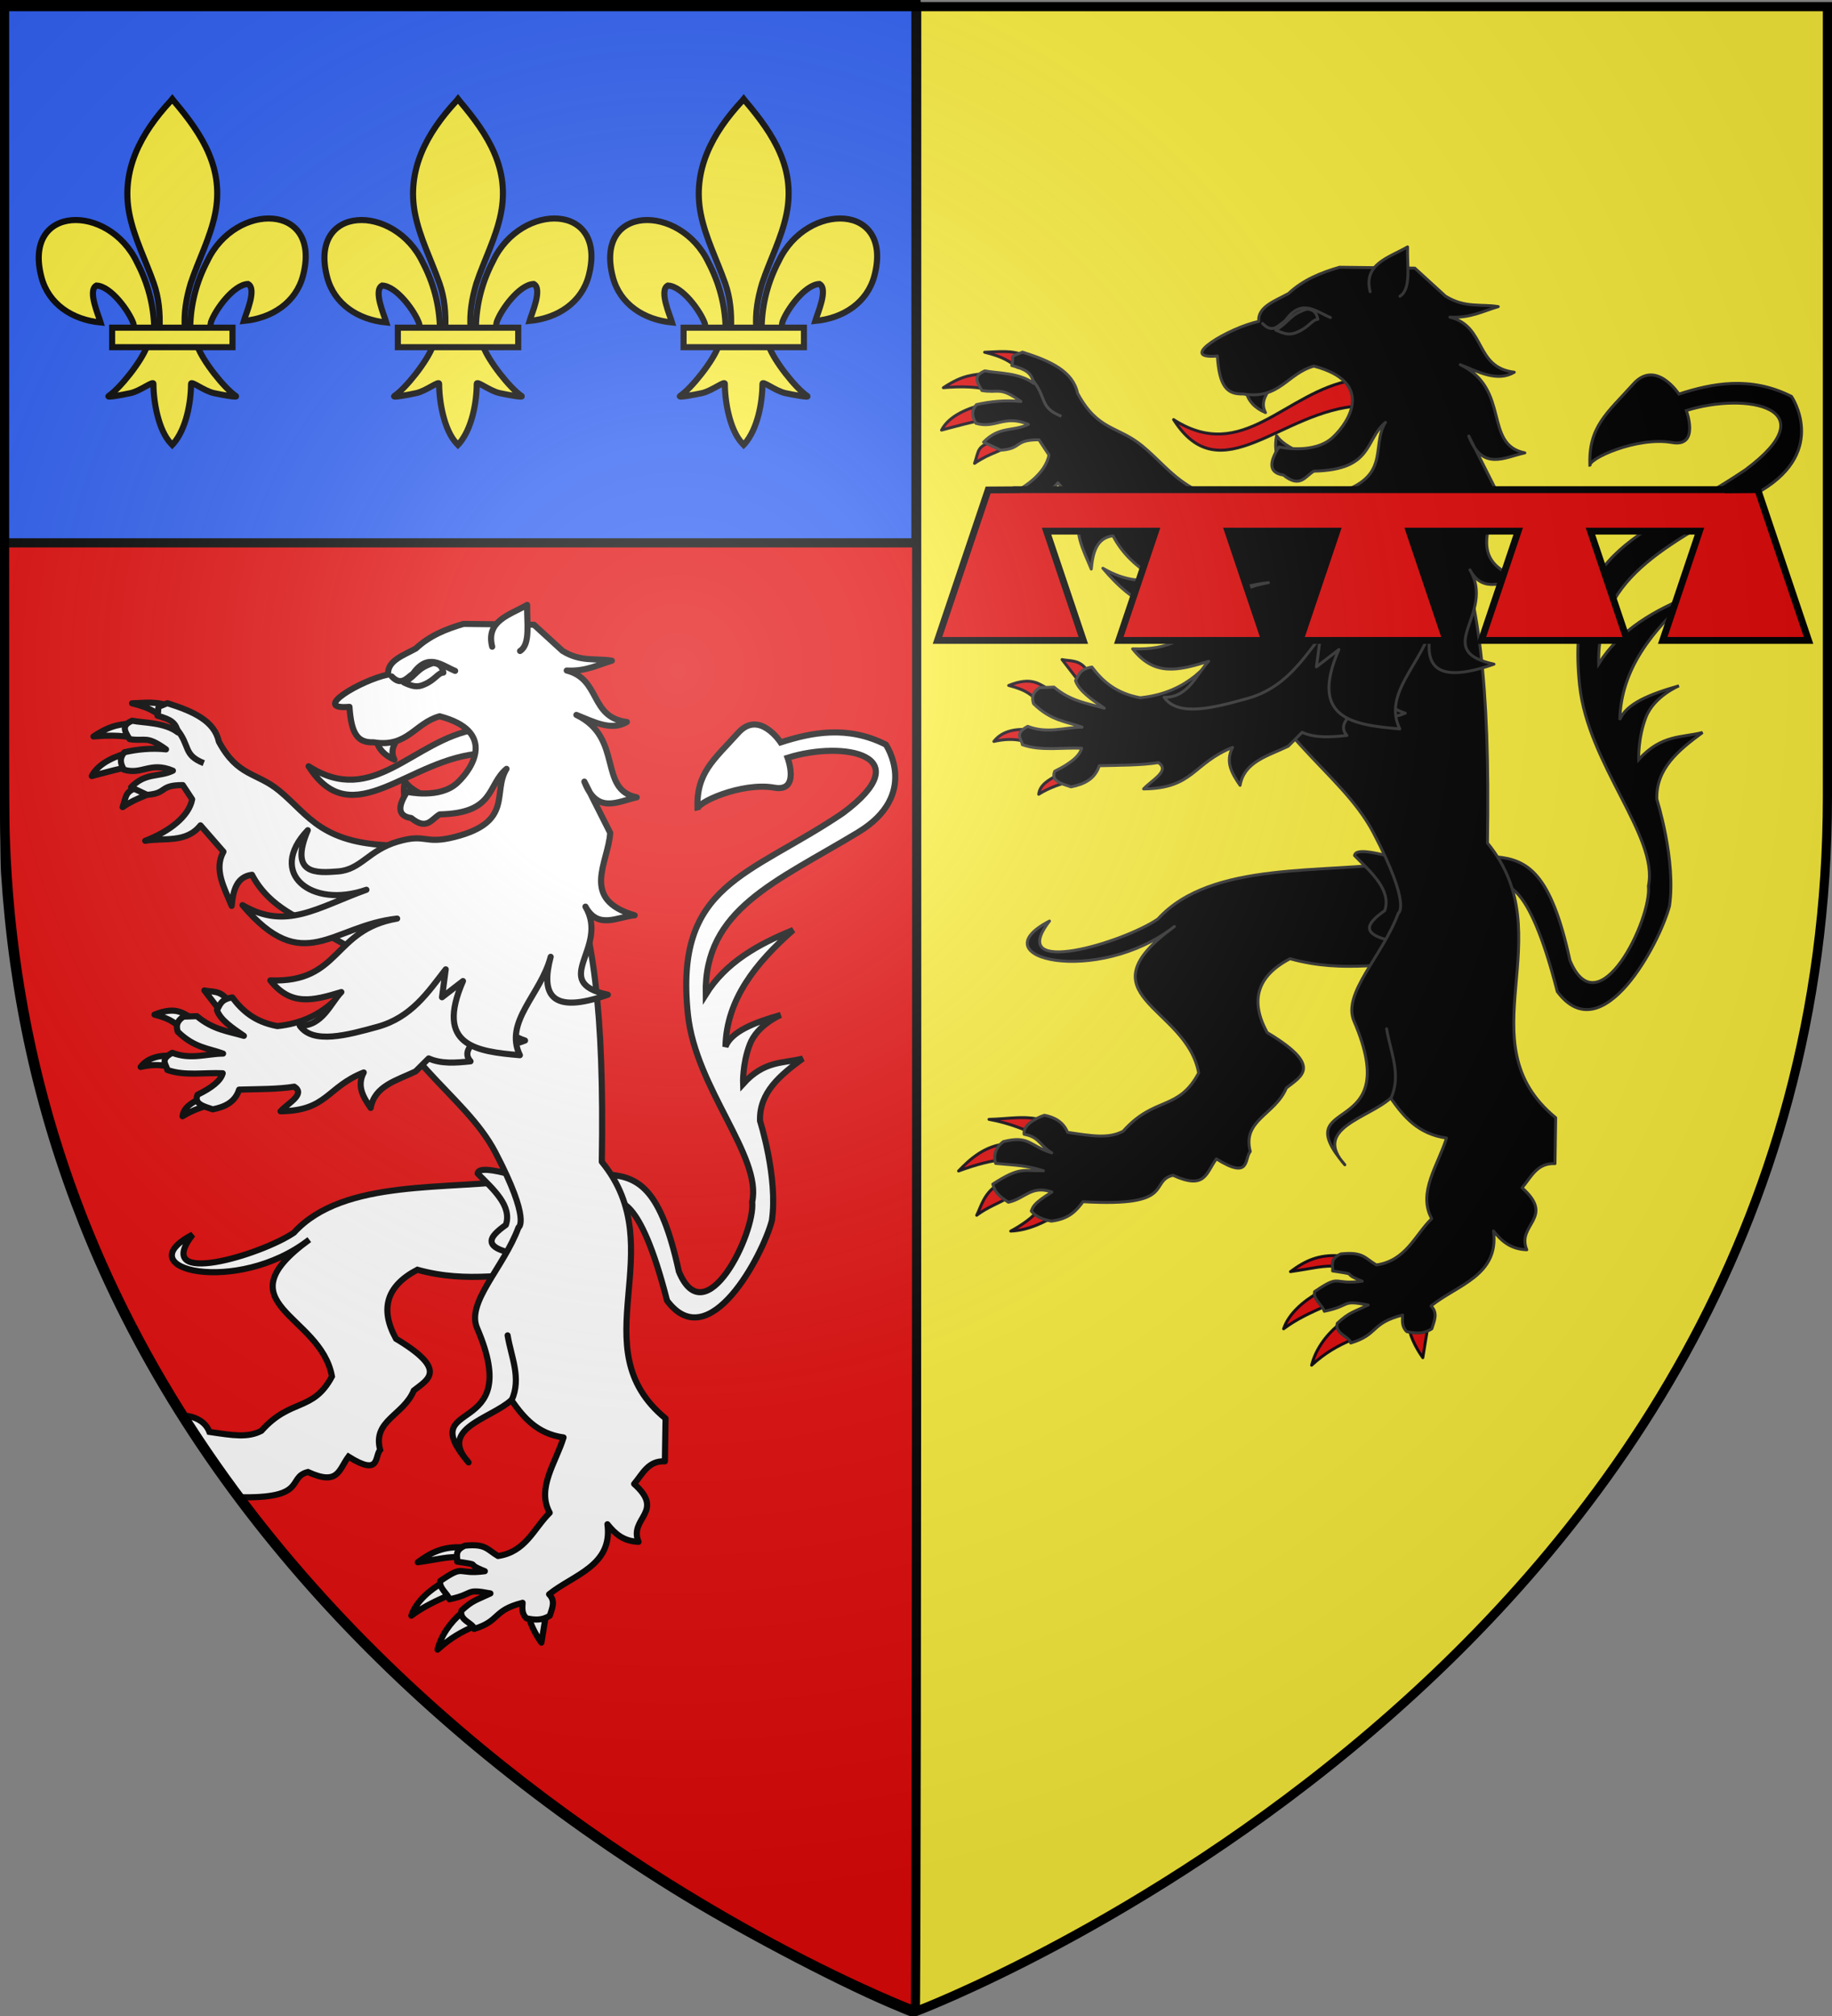
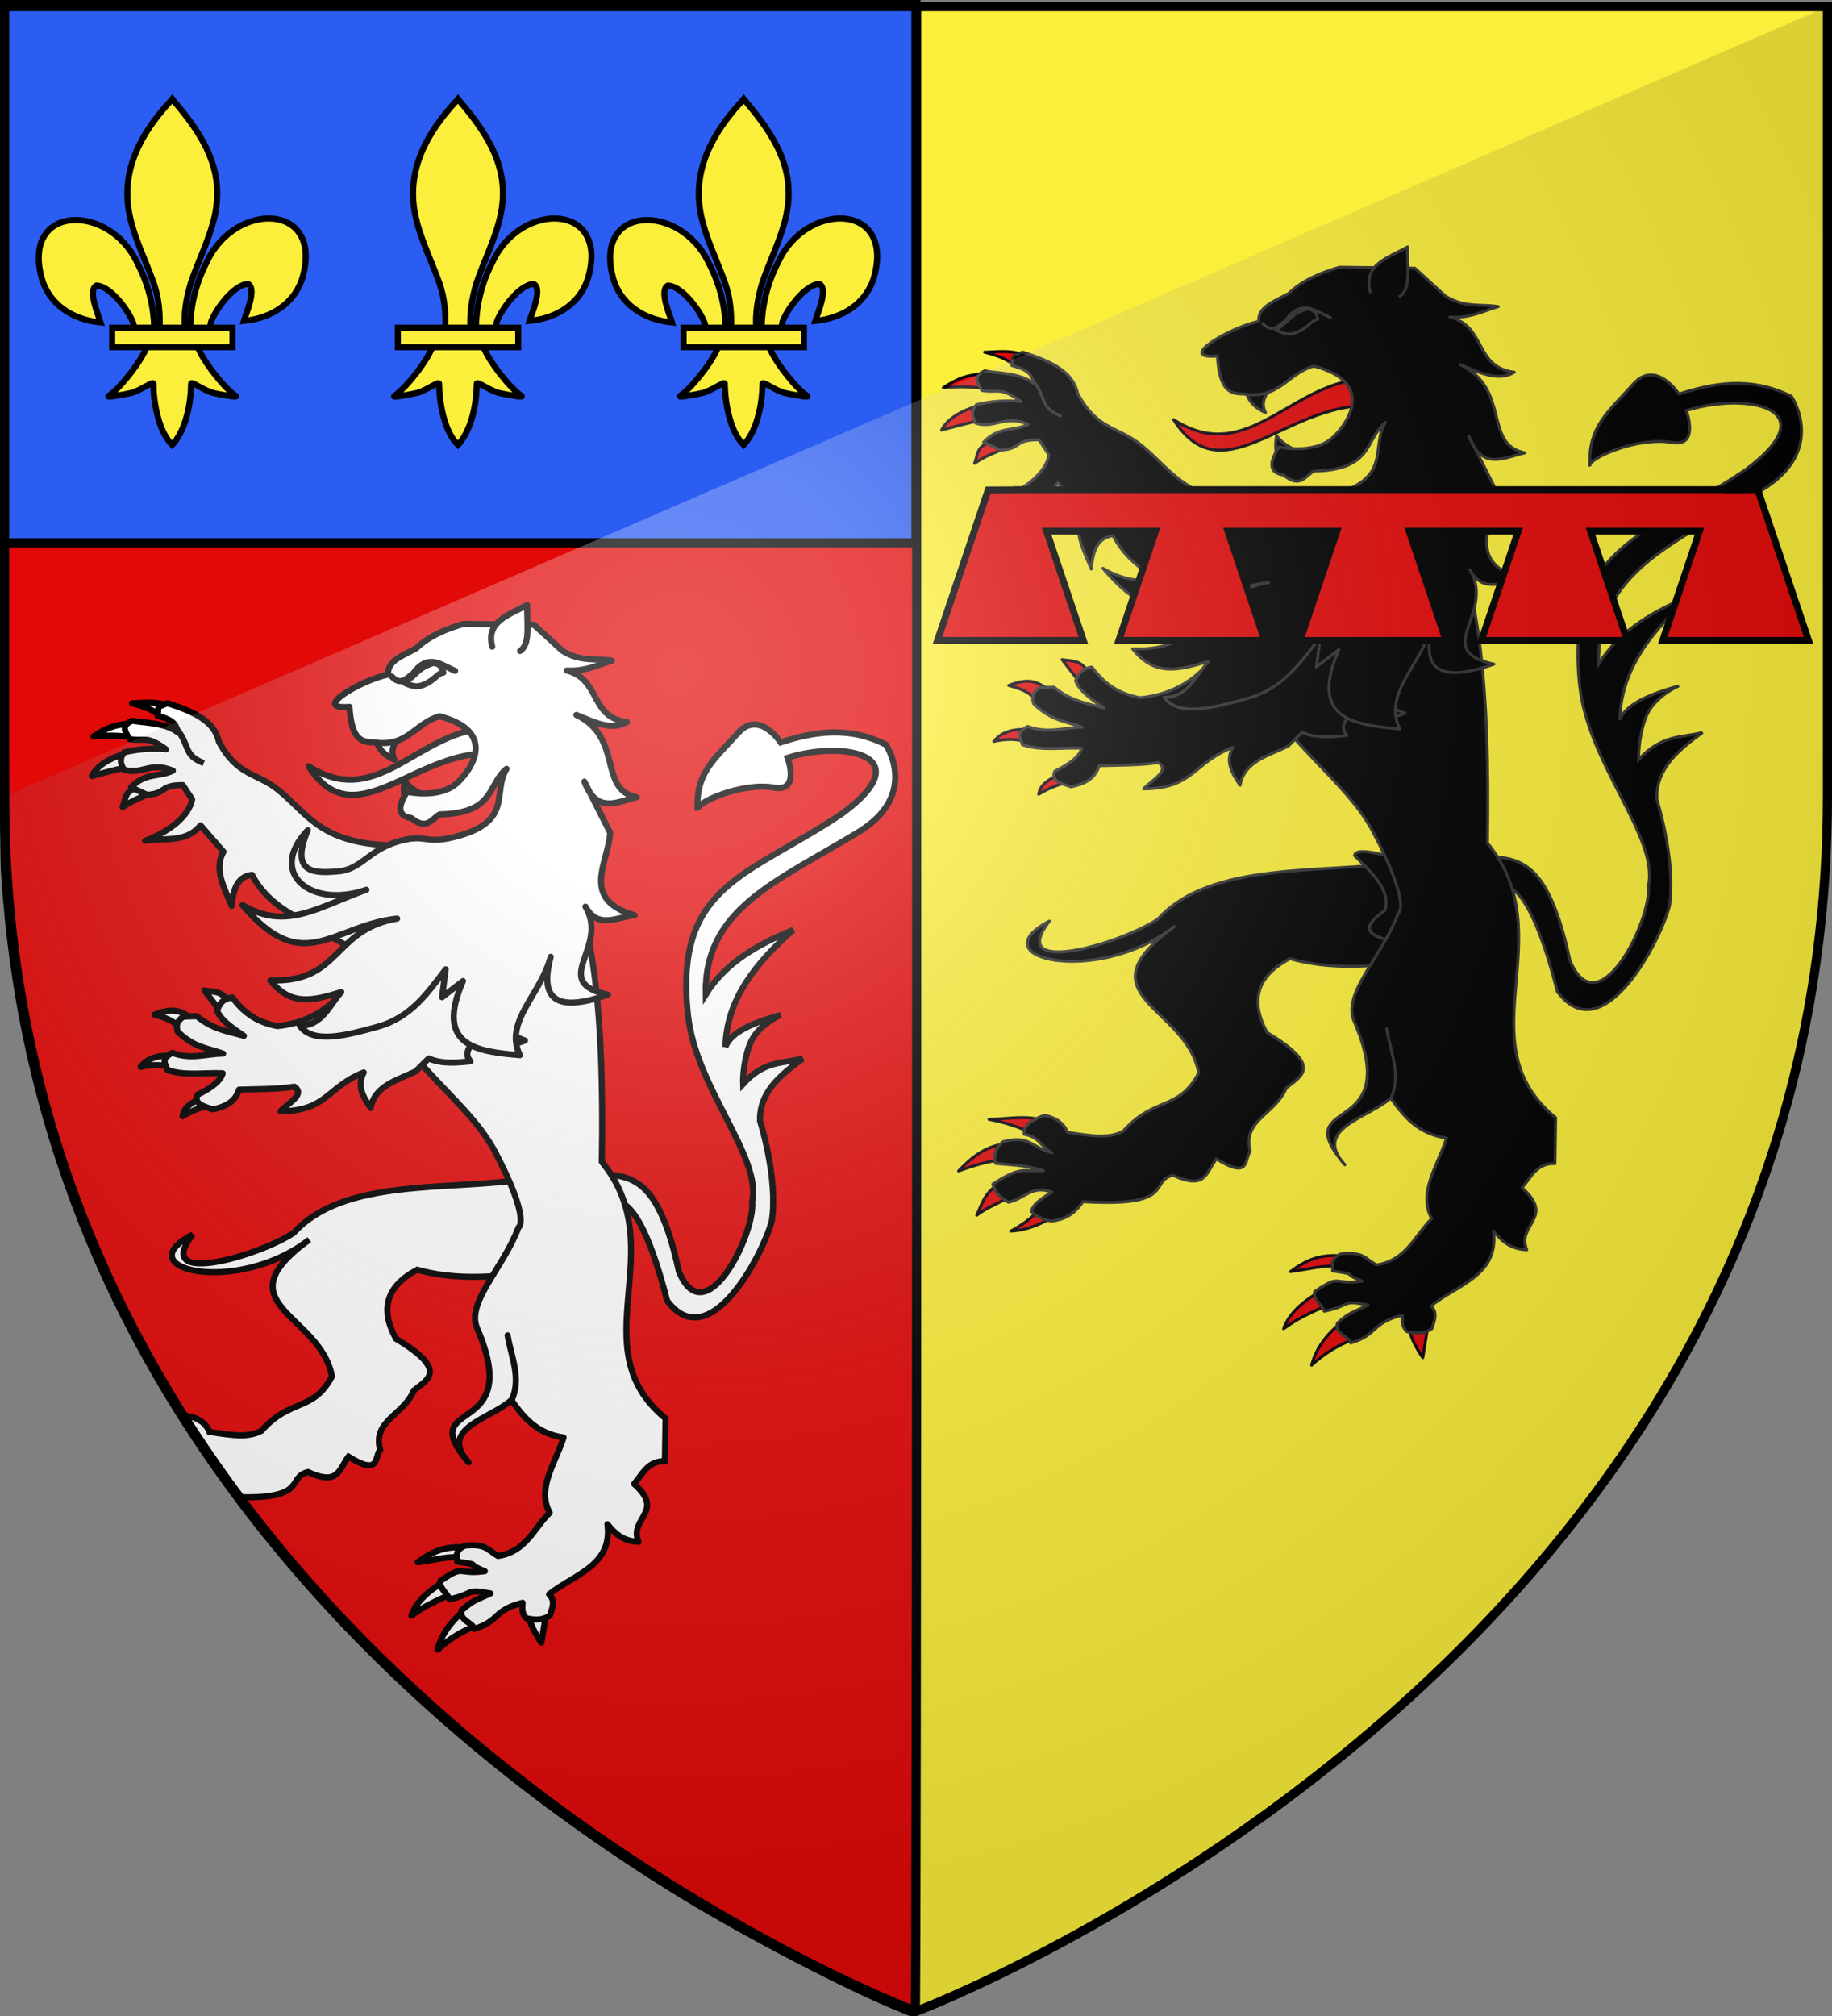
<svg xmlns="http://www.w3.org/2000/svg" xmlns:ns1="http://sodipodi.sourceforge.net/DTD/sodipodi-0.dtd" xmlns:ns2="http://www.inkscape.org/namespaces/inkscape" xmlns:xlink="http://www.w3.org/1999/xlink" height="660" width="600" version="1.0" id="svg2" ns1:version="0.32" ns2:version="0.45.1" ns1:docname="Blason_dpt_fr_Rhone.svg" ns1:docbase="C:\Documents and Settings\Propriétaire\Mes documents" ns2:export-filename="/Users/olivier/Desktop/Blason Rouge/Blason_Vide_3D.png" ns2:export-xdpi="144" ns2:export-ydpi="144" ns2:output_extension="org.inkscape.output.svg.inkscape">
  <rect width="100%" height="100%" fill="#808080" stroke="none" />
  <ns1:namedview ns2:window-height="723" ns2:window-width="1024" ns2:pageshadow="2" ns2:pageopacity="0.0" guidetolerance="10.0" gridtolerance="10.0" objecttolerance="10.0" borderopacity="1.0" bordercolor="#666666" pagecolor="#ffffff" id="base" showgrid="false" height="660px" ns2:zoom="0.80026296" ns2:cx="299.83051" ns2:cy="329.71026" ns2:window-x="-4" ns2:window-y="-4" ns2:current-layer="layer4" showguides="true" ns2:guide-bbox="true" />
  <desc id="desc4">Flag of Canton of Valais (Wallis)</desc>
  <defs id="defs6">
    <linearGradient id="linearGradient2893">
      <stop style="stop-color:white;stop-opacity:0.314;" offset="0" id="stop2895" />
      <stop id="stop2897" offset="0.19" style="stop-color:white;stop-opacity:0.251;" />
      <stop style="stop-color:#6b6b6b;stop-opacity:0.125;" offset="0.6" id="stop2901" />
      <stop style="stop-color:black;stop-opacity:0.125;" offset="1" id="stop2899" />
    </linearGradient>
    <radialGradient ns2:collect="always" xlink:href="#linearGradient2893" id="radialGradient3163" gradientUnits="userSpaceOnUse" gradientTransform="matrix(1.353,0,0,1.349,-77.629,-85.747)" cx="221.445" cy="226.331" fx="221.445" fy="226.331" r="300" />
  </defs>
  <g ns2:groupmode="layer" id="layer3" ns2:label="Fond écu" style="display:inline">
    <path style="fill:#fcef3c;fill-opacity:1;fill-rule:evenodd;stroke:none;stroke-width:1px;stroke-linecap:butt;stroke-linejoin:miter;stroke-opacity:0.941;display:inline" d="M 299.716,659.302 C 299.716,659.302 598.216,546.768 598.216,260.774 C 598.216,-25.219 598.216,1.732 598.216,1.732 L 1.216,1.732 L 1.216,260.774 C 1.216,546.768 299.716,659.302 299.716,659.302 z " id="path19109" />
    <g style="stroke:none;stroke-opacity:1;display:inline" id="g2271" transform="matrix(1.004,0,0,1.003,-1.037,-9.5724106e-2)">
      <g style="stroke:none;stroke-opacity:1;display:inline" ns2:label="parti 2" id="g2273" />
      <g ns2:label="parti 1" id="g2275" style="stroke:none;stroke-opacity:1">
        <path id="path2214" d="M 291.627,653.957 C 272.94,645.972 241.032,629.1 220.757,616.482 C 128.543,559.097 61.549,483.521 28.217,399.279 C 13.728,362.661 5.423,325.184 2.85,284.804 C 2.45,278.538 2.214,224.106 2.214,138.536 L 2.214,2.248 L 151.135,2.248 L 300.057,2.248 L 300.057,329.751 C 300.057,509.877 299.846,657.232 299.589,657.206 C 299.331,657.18 295.748,655.717 291.627,653.957 z " style="fill:#e20909;fill-opacity:1;stroke:#000000;stroke-width:3;stroke-miterlimit:4;stroke-dasharray:none;stroke-opacity:1" />
      </g>
    </g>
    <g style="stroke:none;stroke-opacity:1;display:inline" id="g2346" transform="matrix(1.007,0,0,1,-2.165,-0.958)">
      <g style="stroke:none;stroke-opacity:1;display:inline" ns2:label="parti 2" id="g2348" />
      <g ns2:label="parti 1" id="g2350" style="stroke:none;stroke-opacity:1">
        <path style="fill:#2b5df2;fill-opacity:1;stroke:#000000;stroke-width:3;stroke-miterlimit:4;stroke-dasharray:none;stroke-opacity:1" d="M 2.094,4.031 L 2.094,180.469 L 298.844,180.469 L 298.844,4.031 L 149.906,4.031 L 2.094,4.031 z " transform="translate(1.214,-1.795)" id="path2352" />
      </g>
    </g>
  </g>
  <g ns2:groupmode="layer" id="layer4" ns2:label="Meubles" style="display:inline">
    <g style="display:inline" ns2:label="chef" id="layer5" transform="translate(0.551,-0.663)" />
    <g id="g9480" transform="translate(-2.091,-6.238)" style="stroke:#000000;stroke-width:2;stroke-miterlimit:4;stroke-dasharray:none;stroke-opacity:1">
      <g id="g3378" transform="matrix(0.124,0,0,0.124,107.492,37.776)" style="stroke:#000000;stroke-width:16.078;stroke-miterlimit:4;stroke-dasharray:none;stroke-opacity:1">
        <path ns1:nodetypes="ccscscc" id="path3380" style="opacity:1;fill:#fcef3c;fill-opacity:1;fill-rule:evenodd;stroke:#000000;stroke-width:16.078;stroke-linecap:butt;stroke-linejoin:miter;stroke-miterlimit:4;stroke-dasharray:none;stroke-opacity:1;display:inline" d="M 407.029,608.699 C 408.454,546.743 423.78,489.16 452.319,434.591 C 527.033,277.405 755.239,281.159 704.934,473.402 C 686.397,544.241 623.425,585.876 548.615,593.017 C 554.015,574.352 583.715,508.365 559.74,495.455 C 521.401,496.904 473.795,563.161 462.347,594.756 C 460.694,599.292 461.156,604.534 459.311,608.996" />
        <g id="g3382" style="opacity:1;stroke:#000000;stroke-width:16.078;stroke-miterlimit:4;stroke-dasharray:none;stroke-opacity:1;display:inline" transform="translate(-38.532,-48.577)">
          <g id="g3384" style="fill:#fcef3c;fill-opacity:1;stroke:#000000;stroke-width:16.078;stroke-miterlimit:4;stroke-dasharray:none;stroke-opacity:1" transform="translate(0,4)">
-             <path ns1:nodetypes="ccscscc" id="path3386" style="fill:#fcef3c;fill-opacity:1;fill-rule:evenodd;stroke:#000000;stroke-width:16.078;stroke-linecap:butt;stroke-linejoin:miter;stroke-miterlimit:4;stroke-dasharray:none;stroke-opacity:1" d="M 350.523,657.372 C 349.098,595.416 333.772,537.833 305.233,483.264 C 230.519,326.078 2.313,329.832 52.618,522.075 C 71.155,592.914 134.127,634.549 208.937,641.69 C 203.537,623.025 173.837,557.038 197.813,544.128 C 236.151,545.577 283.757,611.833 295.205,643.429 C 296.858,647.965 296.396,653.207 298.241,657.669" />
            <path ns1:nodetypes="csccccsccc" id="path3388" style="fill:#fcef3c;fill-opacity:1;fill-rule:nonzero;stroke:#000000;stroke-width:16.078;stroke-linecap:butt;stroke-linejoin:miter;stroke-miterlimit:4;stroke-dasharray:none;stroke-opacity:1" d="M 393.626,57.12 C 314.912,141.97 262.061,240.082 284.845,355.151 C 297.414,418.635 327.886,477.431 349.376,538.589 C 362.812,576.959 366.248,617.041 364.657,657.37 L 431.438,657.37 C 428.242,616.744 435.245,577.372 446.72,538.589 C 467.194,477.051 498.345,418.683 511.251,355.151 C 535.379,236.372 478.744,146.792 402.813,57.495 L 398.173,51.577 L 393.626,57.12 z " />
            <path ns1:nodetypes="cssscccssscc" id="path3390" style="fill:#fcef3c;fill-opacity:1;fill-rule:evenodd;stroke:#000000;stroke-width:16.078;stroke-linecap:butt;stroke-linejoin:miter;stroke-miterlimit:4;stroke-dasharray:none;stroke-opacity:1" d="M 331.345,704.401 C 317.383,743.531 260.456,815.193 230.22,835.62 C 222.377,840.918 267.706,832.569 288.001,828.12 C 314.62,822.286 349.218,793.923 348.407,803.933 C 348.332,849.771 361.218,926.257 394.813,961.401 L 397.995,964.789 L 401.282,961.401 C 434.86,922.23 447.52,853.359 447.688,803.933 C 446.877,793.923 481.476,822.286 508.095,828.12 C 528.39,832.569 573.718,840.918 565.876,835.62 C 535.639,815.193 478.744,743.531 464.782,704.401 L 331.345,704.401 z " />
            <rect id="rect3392" style="fill:#fcef3c;fill-opacity:1;stroke:#000000;stroke-width:16.078;stroke-miterlimit:4;stroke-dasharray:none;stroke-opacity:1" y="655.379" x="239.352" height="51.503" width="317.888" />
          </g>
        </g>
      </g>
      <g id="g9448" transform="matrix(0.124,0,0,0.124,13.919,37.776)" style="stroke:#000000;stroke-width:16.078;stroke-miterlimit:4;stroke-dasharray:none;stroke-opacity:1">
        <path ns1:nodetypes="ccscscc" id="path9450" style="opacity:1;fill:#fcef3c;fill-opacity:1;fill-rule:evenodd;stroke:#000000;stroke-width:16.078;stroke-linecap:butt;stroke-linejoin:miter;stroke-miterlimit:4;stroke-dasharray:none;stroke-opacity:1;display:inline" d="M 407.029,608.699 C 408.454,546.743 423.78,489.16 452.319,434.591 C 527.033,277.405 755.239,281.159 704.934,473.402 C 686.397,544.241 623.425,585.876 548.615,593.017 C 554.015,574.352 583.715,508.365 559.74,495.455 C 521.401,496.904 473.795,563.161 462.347,594.756 C 460.694,599.292 461.156,604.534 459.311,608.996" />
        <g id="g9452" style="opacity:1;stroke:#000000;stroke-width:16.078;stroke-miterlimit:4;stroke-dasharray:none;stroke-opacity:1;display:inline" transform="translate(-38.532,-48.577)">
          <g id="g9454" style="fill:#fcef3c;fill-opacity:1;stroke:#000000;stroke-width:16.078;stroke-miterlimit:4;stroke-dasharray:none;stroke-opacity:1" transform="translate(0,4)">
            <path ns1:nodetypes="ccscscc" id="path9456" style="fill:#fcef3c;fill-opacity:1;fill-rule:evenodd;stroke:#000000;stroke-width:16.078;stroke-linecap:butt;stroke-linejoin:miter;stroke-miterlimit:4;stroke-dasharray:none;stroke-opacity:1" d="M 350.523,657.372 C 349.098,595.416 333.772,537.833 305.233,483.264 C 230.519,326.078 2.313,329.832 52.618,522.075 C 71.155,592.914 134.127,634.549 208.937,641.69 C 203.537,623.025 173.837,557.038 197.813,544.128 C 236.151,545.577 283.757,611.833 295.205,643.429 C 296.858,647.965 296.396,653.207 298.241,657.669" />
            <path ns1:nodetypes="csccccsccc" id="path9458" style="fill:#fcef3c;fill-opacity:1;fill-rule:nonzero;stroke:#000000;stroke-width:16.078;stroke-linecap:butt;stroke-linejoin:miter;stroke-miterlimit:4;stroke-dasharray:none;stroke-opacity:1" d="M 393.626,57.12 C 314.912,141.97 262.061,240.082 284.845,355.151 C 297.414,418.635 327.886,477.431 349.376,538.589 C 362.812,576.959 366.248,617.041 364.657,657.37 L 431.438,657.37 C 428.242,616.744 435.245,577.372 446.72,538.589 C 467.194,477.051 498.345,418.683 511.251,355.151 C 535.379,236.372 478.744,146.792 402.813,57.495 L 398.173,51.577 L 393.626,57.12 z " />
            <path ns1:nodetypes="cssscccssscc" id="path9460" style="fill:#fcef3c;fill-opacity:1;fill-rule:evenodd;stroke:#000000;stroke-width:16.078;stroke-linecap:butt;stroke-linejoin:miter;stroke-miterlimit:4;stroke-dasharray:none;stroke-opacity:1" d="M 331.345,704.401 C 317.383,743.531 260.456,815.193 230.22,835.62 C 222.377,840.918 267.706,832.569 288.001,828.12 C 314.62,822.286 349.218,793.923 348.407,803.933 C 348.332,849.771 361.218,926.257 394.813,961.401 L 397.995,964.789 L 401.282,961.401 C 434.86,922.23 447.52,853.359 447.688,803.933 C 446.877,793.923 481.476,822.286 508.095,828.12 C 528.39,832.569 573.718,840.918 565.876,835.62 C 535.639,815.193 478.744,743.531 464.782,704.401 L 331.345,704.401 z " />
            <rect id="rect9462" style="fill:#fcef3c;fill-opacity:1;stroke:#000000;stroke-width:16.078;stroke-miterlimit:4;stroke-dasharray:none;stroke-opacity:1" y="655.379" x="239.352" height="51.503" width="317.888" />
          </g>
        </g>
      </g>
      <g id="g9464" transform="matrix(0.124,0,0,0.124,201.065,37.776)" style="stroke:#000000;stroke-width:16.078;stroke-miterlimit:4;stroke-dasharray:none;stroke-opacity:1">
        <path ns1:nodetypes="ccscscc" id="path9466" style="opacity:1;fill:#fcef3c;fill-opacity:1;fill-rule:evenodd;stroke:#000000;stroke-width:16.078;stroke-linecap:butt;stroke-linejoin:miter;stroke-miterlimit:4;stroke-dasharray:none;stroke-opacity:1;display:inline" d="M 407.029,608.699 C 408.454,546.743 423.78,489.16 452.319,434.591 C 527.033,277.405 755.239,281.159 704.934,473.402 C 686.397,544.241 623.425,585.876 548.615,593.017 C 554.015,574.352 583.715,508.365 559.74,495.455 C 521.401,496.904 473.795,563.161 462.347,594.756 C 460.694,599.292 461.156,604.534 459.311,608.996" />
        <g id="g9468" style="opacity:1;stroke:#000000;stroke-width:16.078;stroke-miterlimit:4;stroke-dasharray:none;stroke-opacity:1;display:inline" transform="translate(-38.532,-48.577)">
          <g id="g9470" style="fill:#fcef3c;fill-opacity:1;stroke:#000000;stroke-width:16.078;stroke-miterlimit:4;stroke-dasharray:none;stroke-opacity:1" transform="translate(0,4)">
            <path ns1:nodetypes="ccscscc" id="path9472" style="fill:#fcef3c;fill-opacity:1;fill-rule:evenodd;stroke:#000000;stroke-width:16.078;stroke-linecap:butt;stroke-linejoin:miter;stroke-miterlimit:4;stroke-dasharray:none;stroke-opacity:1" d="M 350.523,657.372 C 349.098,595.416 333.772,537.833 305.233,483.264 C 230.519,326.078 2.313,329.832 52.618,522.075 C 71.155,592.914 134.127,634.549 208.937,641.69 C 203.537,623.025 173.837,557.038 197.813,544.128 C 236.151,545.577 283.757,611.833 295.205,643.429 C 296.858,647.965 296.396,653.207 298.241,657.669" />
            <path ns1:nodetypes="csccccsccc" id="path9474" style="fill:#fcef3c;fill-opacity:1;fill-rule:nonzero;stroke:#000000;stroke-width:16.078;stroke-linecap:butt;stroke-linejoin:miter;stroke-miterlimit:4;stroke-dasharray:none;stroke-opacity:1" d="M 393.626,57.12 C 314.912,141.97 262.061,240.082 284.845,355.151 C 297.414,418.635 327.886,477.431 349.376,538.589 C 362.812,576.959 366.248,617.041 364.657,657.37 L 431.438,657.37 C 428.242,616.744 435.245,577.372 446.72,538.589 C 467.194,477.051 498.345,418.683 511.251,355.151 C 535.379,236.372 478.744,146.792 402.813,57.495 L 398.173,51.577 L 393.626,57.12 z " />
            <path ns1:nodetypes="cssscccssscc" id="path9476" style="fill:#fcef3c;fill-opacity:1;fill-rule:evenodd;stroke:#000000;stroke-width:16.078;stroke-linecap:butt;stroke-linejoin:miter;stroke-miterlimit:4;stroke-dasharray:none;stroke-opacity:1" d="M 331.345,704.401 C 317.383,743.531 260.456,815.193 230.22,835.62 C 222.377,840.918 267.706,832.569 288.001,828.12 C 314.62,822.286 349.218,793.923 348.407,803.933 C 348.332,849.771 361.218,926.257 394.813,961.401 L 397.995,964.789 L 401.282,961.401 C 434.86,922.23 447.52,853.359 447.688,803.933 C 446.877,793.923 481.476,822.286 508.095,828.12 C 528.39,832.569 573.718,840.918 565.876,835.62 C 535.639,815.193 478.744,743.531 464.782,704.401 L 331.345,704.401 z " />
            <rect id="rect9478" style="fill:#fcef3c;fill-opacity:1;stroke:#000000;stroke-width:16.078;stroke-miterlimit:4;stroke-dasharray:none;stroke-opacity:1" y="655.379" x="239.352" height="51.503" width="317.888" />
          </g>
        </g>
      </g>
    </g>
    <g id="g13005" transform="matrix(0.958,0,0,0.958,307.165,79.673)" style="fill:#000000;fill-opacity:1;stroke:#313131;stroke-opacity:1;stroke-width:1;stroke-miterlimit:4;stroke-dasharray:none">
      <g style="stroke:#313131;stroke-width:1.57;stroke-miterlimit:4;stroke-dasharray:none;stroke-opacity:1;fill:#000000;fill-opacity:1" transform="matrix(0.626,0.118,-0.118,0.626,28.994,-34.235)" id="g13007">
        <path d="M 325.011,344.379 C 327.553,343.463 339.117,335.946 366.241,394.098 C 396.148,421.712 415.485,357.991 416.912,337.863 C 415.919,313.024 399.624,282.82 399.624,282.82 C 396.067,266.891 406.098,254.844 417.111,243.078 C 406.598,247.991 395.649,248.094 386.112,263.744 C 386.112,263.744 383.529,252.616 385.715,240.694 C 387.901,228.771 400.022,220.823 400.022,220.823 C 385.79,227.945 373.84,235.447 372.203,244.668 C 367.771,217.809 380.365,194.192 398.035,171.543 C 379.634,183.396 363.401,196.984 355.511,217.246 C 345.447,169.253 382.973,146.52 424.264,109.545 C 455.255,81.795 430.623,57.086 430.623,57.086 C 406.947,50.18 387.318,58.137 371.01,67.022 C 371.01,67.022 355.39,50.728 345.973,66.227 C 335.051,84.201 326.316,93.314 331.268,113.917 C 328.714,110.512 353.294,93.408 372.203,93.251 C 387.425,93.125 376.574,74.97 376.574,74.97 C 406.481,58.954 451.453,59.431 413.534,100.405 C 367.327,146.095 325.877,157.988 347.562,230.361 C 359.879,271.466 404.467,302.447 403.797,329.318 C 408.964,346.68 391.637,409.788 369.818,376.413 C 350.935,331.681 337.128,327.713 320.809,329.103 L 325.011,344.379 z " style="fill:#000000;fill-opacity:1;fill-rule:evenodd;stroke:#313131;stroke-width:1.57;stroke-linecap:butt;stroke-linejoin:miter;stroke-miterlimit:4;stroke-dasharray:none;stroke-opacity:1;display:inline" id="path13009" ns1:nodetypes="ccccccsccccsccscsccscccc" />
      </g>
      <path id="path13011" style="fill:#e20909;fill-opacity:1;fill-rule:evenodd;stroke:#00000f;stroke-width:1;stroke-linecap:round;stroke-linejoin:round;stroke-miterlimit:4;stroke-dasharray:none;stroke-opacity:0.941" d="M 15.357,55.115 C 10.802,56.187 3.855,58.714 1.25,63.817 C 7.216,62.243 11.945,60.916 16.152,60.238 L 15.357,55.115 z " />
      <path id="path13013" style="fill:#e20909;fill-opacity:1;fill-rule:evenodd;stroke:#00000f;stroke-width:1;stroke-linecap:round;stroke-linejoin:round;stroke-miterlimit:4;stroke-dasharray:none;stroke-opacity:0.941" d="M 16.79,44.324 C 12.17,45.11 8.976,44.599 1.863,49.339 C 8.027,48.772 14.528,48.937 18.459,50.444 L 16.79,44.324 z " />
      <path id="path13015" style="fill:#e20909;fill-opacity:1;fill-rule:evenodd;stroke:#00000f;stroke-width:1;stroke-linecap:round;stroke-linejoin:round;stroke-miterlimit:4;stroke-dasharray:none;stroke-opacity:0.941" d="M 29.77,38.455 C 25.578,36.327 20.705,37.065 15.974,37.207 C 22.296,38.789 23.967,40.053 27.373,42.444 L 29.77,38.455 z " />
      <path id="path13017" style="fill:#e20909;fill-opacity:1;fill-rule:evenodd;stroke:#00000f;stroke-width:1;stroke-linecap:round;stroke-linejoin:round;stroke-miterlimit:4;stroke-dasharray:none;stroke-opacity:0.941" d="M 19.272,67.517 C 13.227,69.362 14.092,70.675 12.532,75.183 C 18.309,71.266 21.85,71.226 24.302,68.798 L 19.272,67.517 z " />
      <path id="path13019" style="fill:#000000;fill-rule:evenodd;stroke:#313131;stroke-width:1;stroke-linecap:round;stroke-linejoin:round;stroke-miterlimit:4;stroke-dasharray:none;stroke-opacity:1;fill-opacity:1" d="M 47.755,51.235 C 54.716,64.12 61.508,62.326 69.878,69.205 C 80.8,78.182 85.392,89.24 114.185,89.24 L 106.302,132.496 L 83.522,119.625 C 78.909,116.064 66.466,112.544 59.867,99.925 C 54.262,100.655 52.966,105.603 52.445,111.31 C 49.717,104.655 45.839,97.968 49.434,91.493 L 41.021,81.843 C 35.753,88.464 27.748,86.298 20.791,87.498 C 29.736,84.083 36.836,78.487 37.982,72.318 L 34.552,67.123 C 25.832,67.114 29.024,70.133 21.501,70.685 L 15.616,67.926 C 21.016,62.382 25.695,64.363 30.934,61.856 C 22.639,58.371 19.659,63.492 13.006,61.489 C 11.457,58.877 11.535,57.007 13.181,55.111 C 17.779,54.044 23.237,53.482 28.421,54.052 C 21.087,48.804 21.06,51.247 15.067,50.304 C 13.122,47.187 12.104,45.26 16.054,43.569 C 20.008,44.402 27.942,44.125 32.732,47.847 C 32.102,44.233 30.013,43.043 25.278,41.755 C 26.213,37.753 24.07,39.209 28.914,37.164 C 38.662,40.247 46.14,43.721 47.755,51.235 z " />
      <path id="path3534" style="fill:#e20909;fill-opacity:1;fill-rule:evenodd;stroke:#00000f;stroke-width:1;stroke-linecap:round;stroke-linejoin:round;stroke-miterlimit:4;stroke-dasharray:none;stroke-opacity:0.941" d="M 34.81,329.666 C 32.731,332.925 28.185,335.767 24.899,337.552 C 31.246,337.304 36.756,334.26 40.737,331.986 L 34.81,329.666 z " />
      <path id="path3532" style="fill:#e20909;fill-opacity:1;fill-rule:evenodd;stroke:#00000f;stroke-width:1;stroke-linecap:round;stroke-linejoin:round;stroke-miterlimit:4;stroke-dasharray:none;stroke-opacity:0.941" d="M 20.36,321.778 C 15.764,324.603 14.735,329.219 13.271,332.135 C 17.161,329.224 20.341,328.345 24.307,325.938 L 20.36,321.778 z " />
      <path id="path3530" style="fill:#e20909;fill-opacity:1;fill-rule:evenodd;stroke:#00000f;stroke-width:1;stroke-linecap:round;stroke-linejoin:round;stroke-miterlimit:4;stroke-dasharray:none;stroke-opacity:0.941" d="M 23.296,307.747 C 16.114,308.323 11.006,312.855 7.073,317.006 C 12.995,314.858 18.171,313.337 23.783,312.992 C 27.618,311.151 23.119,308.259 23.296,307.747 z " />
      <path id="path3528" style="fill:#e20909;fill-opacity:1;fill-rule:evenodd;stroke:#00000f;stroke-width:1;stroke-linecap:round;stroke-linejoin:round;stroke-miterlimit:4;stroke-dasharray:none;stroke-opacity:0.941" d="M 36.915,300.017 C 30.467,297.713 24.21,299.251 17.472,299.356 C 24.622,300.663 30.249,303.015 35.518,305.613 L 36.915,300.017 z " />
      <path id="path3524" style="fill:#000000;fill-rule:evenodd;stroke:#313131;stroke-width:1;stroke-linecap:round;stroke-linejoin:round;stroke-miterlimit:4;stroke-dasharray:none;stroke-opacity:1;fill-opacity:1" d="M 159.461,211.352 C 132.276,215.601 93.529,210.726 75.217,230.899 C 63.354,239.003 23.015,251.169 38.157,231.589 C 13.453,244.402 54.593,253.948 80.86,233.46 C 48.219,257.243 85.031,260.576 89.153,283.513 C 82.159,296.615 74.097,291.311 63.323,303.42 C 58.364,306 52.939,305.086 44.332,303.798 C 42.908,300.213 39.77,298.592 36.42,297.951 C 32.968,299.093 28.986,301.611 29.489,304.452 C 34.736,305.405 34.659,308.157 38.924,310.8 C 31.315,308.476 31.257,304.704 22.384,306.967 C 18.919,309.51 19.182,312.91 19.761,314.418 C 27.322,315.105 29.892,315.058 36.086,316.912 C 29.049,317.036 28.138,315.447 18.769,321.491 C 19.587,324.58 21.231,325.783 24.11,327.685 C 29.762,326.464 31.969,321.714 38.986,324.196 C 32.425,328.213 32.602,329.268 31.929,330.697 C 33.189,332.293 35.347,333.494 38.773,334.138 C 44.932,333.404 47.363,330.5 49.622,327.496 C 81.812,329.376 71.964,320.588 80.358,318.461 C 91.525,323.557 91.614,317.727 95.212,312.857 C 107.007,320.242 104.686,312.704 106.799,310.345 C 103.947,299.562 115.338,297.811 119.129,288.631 C 124.262,284.552 131.794,281.203 112.582,269.701 C 106.618,258.863 109.051,250.4 120.4,244.459 C 139.186,249.687 154.112,245.357 170.968,245.806 L 159.461,211.352 z " />
      <path id="path13026" style="fill:#000000;fill-rule:evenodd;stroke:#313131;stroke-width:1;stroke-linecap:round;stroke-linejoin:round;stroke-miterlimit:4;stroke-dasharray:none;stroke-opacity:1;fill-opacity:1" d="M 142.445,209.215 C 148.437,215.199 155.052,221.114 152.783,228.003 C 146.513,232.468 143.099,236.67 159.037,239.09 L 165.167,223.383 L 152.66,209.064 C 145.347,207.236 142.636,207.62 142.445,209.215 z " />
      <path id="path13028" style="fill:#e20909;fill-opacity:1;fill-rule:evenodd;stroke:#00000f;stroke-width:1;stroke-linecap:round;stroke-linejoin:round;stroke-miterlimit:4;stroke-dasharray:none;stroke-opacity:0.941" d="M 137.037,345.949 C 130.225,345.574 125.649,347.564 120.539,351.401 C 128.39,350.281 131.531,349.204 136.88,349.565 L 137.037,345.949 z " />
      <path id="path13030" style="fill:#e20909;fill-opacity:1;fill-rule:evenodd;stroke:#00000f;stroke-width:1;stroke-linecap:round;stroke-linejoin:round;stroke-miterlimit:4;stroke-dasharray:none;stroke-opacity:0.941" d="M 129.602,358.837 C 125.086,361.441 119.923,365.693 118.194,370.93 C 122.803,367.496 127.563,365.397 131.851,363.469 L 129.602,358.837 z " />
      <path id="path13032" style="fill:#e20909;fill-opacity:1;fill-rule:evenodd;stroke:#00000f;stroke-width:1;stroke-linecap:round;stroke-linejoin:round;stroke-miterlimit:4;stroke-dasharray:none;stroke-opacity:0.941" d="M 136.757,369.754 C 132.351,373.463 129.056,378.24 127.775,383.373 C 132.42,379.147 136.512,376.805 141.612,374.655 L 136.757,369.754 z " />
      <path id="path13034" style="fill:#e20909;fill-opacity:1;fill-rule:evenodd;stroke:#00000f;stroke-width:1;stroke-linecap:round;stroke-linejoin:round;stroke-miterlimit:4;stroke-dasharray:none;stroke-opacity:0.941" d="M 161.192,371.152 C 161.649,373.984 163.774,378.025 165.786,380.799 L 167.449,370.572 L 161.192,371.152 z " />
      <path ns1:nodetypes="cscsccccccccccccccccccccccccc" id="path13036" style="fill:#000000;fill-rule:evenodd;stroke:#313131;stroke-width:1;stroke-linecap:round;stroke-linejoin:round;stroke-miterlimit:4;stroke-dasharray:none;stroke-opacity:1;fill-opacity:1" d="M 100.856,130.412 C 109.839,167.163 137.43,179.467 148.934,201.474 C 162.077,226.617 157.392,228.929 157.392,228.929 C 151.903,243.757 138.172,256.313 142.248,265.759 C 160.046,306.997 118.524,290.585 139.126,314.882 C 127.883,302.413 147.183,298.991 154.794,292.081 C 159.273,298.471 164.232,304.396 173.887,305.743 C 171.047,314.971 163.902,324.359 168.821,333.296 C 162.975,339.018 160.08,347.629 149.902,349.111 C 145.869,346.749 145.5,344.561 137.8,345.33 C 133.646,347.15 135.219,349.485 134.938,351.161 C 144.922,352.683 136.987,351.513 145.087,354.669 C 134.579,356.068 138.083,351.907 128.781,358.242 C 128.182,360.803 131.638,363.025 132.104,364.945 C 141.635,362.969 137.525,360.952 147.126,362.801 C 141.92,365.289 140.665,365.25 136.543,369.062 C 135.573,372.671 140.915,373.632 141.137,375.787 C 150.821,372.859 147.816,369.045 158.9,366.226 C 158.759,368.266 158.578,370.317 160.333,371.908 C 163.27,372.508 166.023,372.773 168.868,370.921 C 169.644,368.286 171.091,365.627 168.595,363.115 C 177.538,355.911 191.973,352.729 189.939,337.488 C 192.61,340.832 195.698,343.733 201.329,343.924 C 197.682,335.244 211.25,333.002 199.713,322.748 C 202.797,319.14 204.824,314.178 210.967,314.487 L 211.207,298.796 C 179.652,272.934 214.124,236.891 187.881,204.921 C 188.807,149.544 184.71,120.716 175.59,96.912 L 100.856,130.412 z " />
      <path id="path13038" style="fill:#e20909;fill-opacity:1;fill-rule:evenodd;stroke:#00000f;stroke-width:1;stroke-linecap:round;stroke-linejoin:round;stroke-miterlimit:4;stroke-dasharray:none;stroke-opacity:0.941" d="M 51.056,145.993 C 48.5,142.129 45.394,142.856 42.45,142.23 L 48.091,149.534 L 51.056,145.993 z " />
      <path id="path13040" style="fill:#e20909;fill-opacity:1;fill-rule:evenodd;stroke:#00000f;stroke-width:1;stroke-linecap:round;stroke-linejoin:round;stroke-miterlimit:4;stroke-dasharray:none;stroke-opacity:0.941" d="M 38.715,152.825 C 34.764,150.805 32.466,147.789 24.197,151.08 C 30.515,152.695 32.291,154.48 34.75,157.22 L 38.715,152.825 z " />
      <path id="path13042" style="fill:#e20909;fill-opacity:1;fill-rule:evenodd;stroke:#00000f;stroke-width:1;stroke-linecap:round;stroke-linejoin:round;stroke-miterlimit:4;stroke-dasharray:none;stroke-opacity:0.941" d="M 31.992,166.307 C 27.314,165.71 22.107,166.317 19.13,170.218 C 22.542,169.449 25.974,169.195 29.451,170.159 L 31.992,166.307 z " />
      <path id="path13044" style="fill:#e20909;fill-opacity:1;fill-rule:evenodd;stroke:#00000f;stroke-width:1;stroke-linecap:round;stroke-linejoin:round;stroke-miterlimit:4;stroke-dasharray:none;stroke-opacity:0.941" d="M 41.03,181.652 C 37.902,183.311 34.839,185.007 34.463,188.268 C 38.124,185.969 42.214,184.593 46.471,183.572 L 41.03,181.652 z " />
      <path id="path13046" style="fill:#000000;fill-rule:evenodd;stroke:#313131;stroke-width:1;stroke-linecap:round;stroke-linejoin:round;stroke-miterlimit:4;stroke-dasharray:none;stroke-opacity:1;fill-opacity:1" d="M 52.663,144.79 C 48.388,145.48 48.172,147.604 47.054,149.41 C 48.195,152.918 52.561,155.879 56.904,158.843 C 51.198,157.182 45.532,156.57 39.704,151.644 L 34.755,151.829 C 31.999,153.729 32.199,155.518 32.688,157.297 C 38.765,163.255 43.876,163.346 49.3,165.334 C 43.138,165.403 37.456,167.66 30.706,165.048 C 25.924,167.628 28.642,169.331 28.875,171.324 C 35.239,173.585 42.376,172.217 49.156,172.528 C 48.453,175.292 45.063,177.891 39.951,180.385 C 38.517,183.762 42.251,184.634 45.519,185.732 C 49.889,184.847 53.662,183.177 55.16,178.511 C 62.118,178.316 69.454,178.399 75.355,177.43 C 79.578,180.213 73.114,183.395 70.323,186.439 C 87.472,186.248 87.125,177.675 100.765,172.235 C 98.128,177.245 100.592,181.252 103.314,185.208 C 104.729,177.147 112.756,175.196 119.747,171.853 L 124.525,167.101 C 129.004,169.114 134.379,168.757 139.844,168.162 C 137.046,165.109 139.568,161.856 144.44,158.516 C 151.714,162.845 156.004,162.123 159.796,160.557 C 143.958,155.462 155.317,139.803 154.891,128.722 L 131.066,110.009 L 87.88,147.886 C 83.702,151.207 77.828,154.404 69.16,155.282 C 60.764,153.72 56.269,149.551 52.663,144.79 z " />
      <g style="stroke:#313131;stroke-width:1;stroke-miterlimit:4;stroke-dasharray:none;stroke-opacity:1;fill:#000000;fill-opacity:1" transform="matrix(0.984,-0.176,0.176,0.984,-23.517,33.088)" id="g13048">
        <path d="M 130.005,65.064 C 130.473,62.284 129.993,60.313 131.445,56.694 C 133.229,60.451 136.616,62.157 139.336,64.716" style="fill:#000000;fill-rule:evenodd;stroke:#313131;stroke-width:1;stroke-linecap:round;stroke-linejoin:round;stroke-miterlimit:4;stroke-dasharray:none;stroke-opacity:1;fill-opacity:1" id="path13050" />
        <path d="M 160.416,42.561 C 136.954,42.385 118.459,64.3 97.739,45.064 C 109.144,72.927 134.536,48.312 161.376,51.673 L 160.416,42.561 z " style="fill:#e20909;fill-opacity:1;fill-rule:evenodd;stroke:#00000f;stroke-width:1;stroke-linecap:round;stroke-linejoin:round;stroke-miterlimit:4;stroke-dasharray:none;stroke-opacity:0.941" id="path13052" />
        <path d="M 123.809,39.883 C 123.973,43.368 125.858,46.096 129.085,48.234 C 127.716,43.772 131.366,41.466 133.689,38.591" style="fill:#000000;fill-rule:evenodd;stroke:#313131;stroke-width:1;stroke-linecap:round;stroke-linejoin:round;stroke-miterlimit:4;stroke-dasharray:none;stroke-opacity:1;fill-opacity:1" id="path13054" />
        <path d="M 134.071,127.056 L 130.933,136.876 L 139.527,132.397 C 125.174,153.944 139.775,158.613 155.261,162.766 C 151.56,149.636 166.722,142.288 172.7,129.311 C 166.744,142.101 168.751,150.243 190.868,146.652 C 170.244,138.122 194.565,129.949 188.462,113.475 C 191.512,122.644 199.326,119.211 205.633,119.765 C 186.821,110.461 199.56,99.145 202.129,88.477 L 196.122,68.372 C 198.564,81.152 206.86,77.643 213.98,77.408 C 200.432,72.065 213.136,55.11 197.542,43.831 C 203.309,47.406 208.988,51.981 215.28,49.637 C 202.077,45.54 208.703,32.571 196.922,27.221 C 203.817,28.843 208.446,27.161 213.835,26.589 C 208.114,24.558 202.49,25.141 196.647,19.838 L 188.051,8.608 L 162.758,3.777 C 156.144,4.477 149.722,5.835 143.994,9.56 C 138.973,11.269 132.779,12.119 132.305,17.157 C 122.204,17.402 101.856,24.967 116.294,26.303 C 115.14,36.588 117.172,39.818 122.668,40.619 C 134.574,44.832 138.745,36.377 148.174,35.509 C 167.449,44.433 157.116,56.194 150.279,60.611 C 142.848,65.412 131.591,60.616 131.591,60.616 C 126.909,65.565 126.835,68.802 131.369,70.327 C 136.258,76.015 138.698,71.911 141.902,70.858 C 162.051,74.006 160.777,63.358 168.899,58.761 C 162.134,66.284 168.241,78.372 145.745,79.955 C 134.128,80.777 135.989,76.738 124.938,77.959 C 113.887,79.18 110.002,85.693 101.542,84.839 C 93.98,84.076 83.516,83.086 93.323,68.05 C 75.737,80.891 89.504,96.682 110.618,93.279 C 91.611,96.533 79.051,102.86 64.973,90.824 C 82.312,120.833 95.657,104.002 119.839,105.641 C 95.614,105.494 95.561,125.235 70.14,119.74 C 75.85,130.386 84.087,129.825 94.996,128.515 C 90.521,131.66 85.995,139.651 77.827,137.934 C 81.35,145.605 94.46,144.41 105.771,143.36 C 118.64,142.166 126.194,134.14 134.071,127.056 z " style="fill:#000000;fill-rule:evenodd;stroke:#313131;stroke-width:1;stroke-linecap:round;stroke-linejoin:round;stroke-miterlimit:4;stroke-dasharray:none;stroke-opacity:1;fill-opacity:1" id="path13056" />
        <path d="M 171.602,13.842 C 170.912,4.048 179.959,3.547 186.892,1.028 C 185.61,7.228 185.681,15.402 181.363,17.174" style="fill:#000000;fill-rule:evenodd;stroke:#313131;stroke-width:1;stroke-linecap:round;stroke-linejoin:round;stroke-miterlimit:4;stroke-dasharray:none;stroke-opacity:1;fill-opacity:1" id="path13058" />
        <path ns1:nodetypes="ccc" d="M 133.486,18.083 C 136.257,22.26 138.774,19.602 141.346,18.443 C 148.157,11.796 152.124,17.248 156.689,20.157" style="fill:#000000;fill-rule:evenodd;stroke:#313131;stroke-width:1;stroke-linecap:round;stroke-linejoin:round;stroke-miterlimit:4;stroke-dasharray:none;stroke-opacity:1;fill-opacity:1" id="path13060" />
        <path d="M 137.508,21.059 C 140.265,22.99 141.945,23.754 144.604,23.081 C 148.922,22.125 150.367,19.736 152.336,20.015 C 152.271,18.297 152.024,16.644 149.291,15.882 C 142.734,16.846 142.882,19.07 137.508,21.059 z " style="fill:#000000;fill-opacity:1;fill-rule:evenodd;stroke:#313131;stroke-width:1;stroke-linecap:round;stroke-linejoin:round;stroke-miterlimit:4;stroke-dasharray:none;stroke-opacity:1" id="path13062" />
      </g>
      <path id="path13064" style="fill:#000000;fill-rule:evenodd;stroke:#313131;stroke-width:1;stroke-linecap:round;stroke-linejoin:round;stroke-miterlimit:4;stroke-dasharray:none;stroke-opacity:1;fill-opacity:1" d="M 154.885,292.148 C 158.564,284.079 154.697,276.292 153.415,268.408" />
      <path id="path13066" style="fill:#000000;fill-rule:evenodd;stroke:#313131;stroke-width:1;stroke-linecap:butt;stroke-linejoin:miter;stroke-miterlimit:4;stroke-dasharray:none;stroke-opacity:1;fill-opacity:1" d="M 32.191,46.467 C 37.438,52.718 34.52,56.062 42.231,59.097" />
    </g>
    <path d="M 332.868,160.304 L 332.868,160.348 L 323.627,160.407 L 307.038,209.662 L 354.802,209.662 L 342.759,173.891 L 378.461,173.891 L 366.418,209.662 L 414.182,209.662 L 402.139,173.891 L 437.841,173.891 L 425.798,209.662 L 473.561,209.662 L 461.518,173.891 L 497.22,173.891 L 485.178,209.662 L 532.941,209.662 L 520.898,173.891 L 556.6,173.891 L 544.557,209.662 L 592.321,209.662 L 575.695,160.304 L 565.934,160.377 L 565.934,160.304 L 516.315,160.304 L 456.935,160.304 L 397.555,160.304 L 338.175,160.304 L 332.868,160.304 z " style="fill:#e20909;fill-opacity:1;fill-rule:evenodd;stroke:#000000;stroke-width:2.231;stroke-linecap:butt;stroke-linejoin:miter;stroke-miterlimit:4;stroke-dasharray:none;stroke-opacity:1;display:inline" id="path3848" />
    <g id="g10029" style="stroke:#000000;stroke-opacity:1;fill:#ffffff;fill-opacity:1;stroke-width:2;stroke-miterlimit:4;stroke-dasharray:none">
      <path id="path9056" d="M 171.625 386.062 C 147.3 389.864 112.636 385.512 96.25 403.562 C 85.635 410.814 49.544 421.708 63.094 404.188 C 40.989 415.652 77.778 424.176 101.281 405.844 C 72.075 427.124 105.03 430.101 108.719 450.625 C 102.461 462.348 95.234 457.602 85.594 468.438 C 81.157 470.745 76.296 469.934 68.594 468.781 C 67.32 465.574 64.53 464.136 61.531 463.562 C 60.997 463.739 60.446 463.973 59.906 464.219 C 65.481 473.004 71.444 481.657 77.781 490.156 C 101.172 490.784 93.752 483.703 100.844 481.906 C 110.836 486.466 110.905 481.233 114.125 476.875 C 124.679 483.483 122.609 476.767 124.5 474.656 C 121.948 465.007 132.139 463.433 135.531 455.219 C 140.125 451.568 146.878 448.573 129.688 438.281 C 124.351 428.583 126.532 421.003 136.688 415.688 C 153.497 420.365 166.824 416.505 181.906 416.906 L 171.625 386.062 z " style="fill:#ffffff;fill-opacity:1;stroke:#000000;stroke-width:2;stroke-miterlimit:4;stroke-dasharray:none;stroke-opacity:1;display:inline" />
      <g style="fill:#ffffff;fill-opacity:1;stroke:#000000;stroke-opacity:1;stroke-width:2.235;stroke-miterlimit:4;stroke-dasharray:none" transform="matrix(0.895,0,0,0.895,28.942,196.951)" id="g7984">
        <g id="g3046" transform="matrix(0.626,0.118,-0.118,0.626,28.994,-34.235)" style="fill:#ffffff;fill-opacity:1;stroke:#000000;stroke-width:3.51;stroke-miterlimit:4;stroke-dasharray:none;stroke-opacity:1">
          <path ns1:nodetypes="ccccccsccccsccscsccscccc" id="path2030" style="fill:#ffffff;fill-opacity:1;fill-rule:evenodd;stroke:#000000;stroke-width:3.51;stroke-linecap:butt;stroke-linejoin:miter;stroke-miterlimit:4;stroke-dasharray:none;stroke-opacity:1;display:inline" d="M 325.011,344.379 C 327.553,343.463 339.117,335.946 366.241,394.098 C 396.148,421.712 415.485,357.991 416.912,337.863 C 415.919,313.024 399.624,282.82 399.624,282.82 C 396.067,266.891 406.098,254.844 417.111,243.078 C 406.598,247.991 395.649,248.094 386.112,263.744 C 386.112,263.744 383.529,252.616 385.715,240.694 C 387.901,228.771 400.022,220.823 400.022,220.823 C 385.79,227.945 373.84,235.447 372.203,244.668 C 367.771,217.809 380.365,194.192 398.035,171.543 C 379.634,183.396 363.401,196.984 355.511,217.246 C 345.447,169.253 382.973,146.52 424.264,109.545 C 455.255,81.795 430.623,57.086 430.623,57.086 C 406.947,50.18 387.318,58.137 371.01,67.022 C 371.01,67.022 355.39,50.728 345.973,66.227 C 335.051,84.201 326.316,93.314 331.268,113.917 C 328.714,110.512 353.294,93.408 372.203,93.251 C 387.425,93.125 376.574,74.97 376.574,74.97 C 406.481,58.954 451.453,59.431 413.534,100.405 C 367.327,146.095 325.877,157.988 347.562,230.361 C 359.879,271.466 404.467,302.447 403.797,329.318 C 408.964,346.68 391.637,409.788 369.818,376.413 C 350.935,331.681 337.128,327.713 320.809,329.103 L 325.011,344.379 z " />
        </g>
        <path d="M 15.357,55.115 C 10.802,56.187 3.855,58.714 1.25,63.817 C 7.216,62.243 11.945,60.916 16.152,60.238 L 15.357,55.115 z " style="fill:#ffffff;fill-opacity:1;fill-rule:evenodd;stroke:#000000;stroke-width:2.235;stroke-linecap:round;stroke-linejoin:round;stroke-miterlimit:4;stroke-dasharray:none;stroke-opacity:1" id="path3249" />
        <path d="M 16.79,44.324 C 12.17,45.11 8.976,44.599 1.863,49.339 C 8.027,48.772 14.528,48.937 18.459,50.444 L 16.79,44.324 z " style="fill:#ffffff;fill-opacity:1;fill-rule:evenodd;stroke:#000000;stroke-width:2.235;stroke-linecap:round;stroke-linejoin:round;stroke-miterlimit:4;stroke-dasharray:none;stroke-opacity:1" id="path3247" />
        <path d="M 29.77,38.455 C 25.578,36.327 20.705,37.065 15.974,37.207 C 22.296,38.789 23.967,40.053 27.373,42.444 L 29.77,38.455 z " style="fill:#ffffff;fill-opacity:1;fill-rule:evenodd;stroke:#000000;stroke-width:2.235;stroke-linecap:round;stroke-linejoin:round;stroke-miterlimit:4;stroke-dasharray:none;stroke-opacity:1" id="path3245" />
        <path d="M 19.272,67.517 C 13.227,69.362 14.092,70.675 12.532,75.183 C 18.309,71.266 21.85,71.226 24.302,68.798 L 19.272,67.517 z " style="fill:#ffffff;fill-opacity:1;fill-rule:evenodd;stroke:#000000;stroke-width:2.235;stroke-linecap:round;stroke-linejoin:round;stroke-miterlimit:4;stroke-dasharray:none;stroke-opacity:1" id="path4220" />
        <path d="M 47.755,51.235 C 54.716,64.12 61.508,62.326 69.878,69.205 C 80.8,78.182 85.392,89.24 114.185,89.24 L 106.302,132.496 L 83.522,119.625 C 78.909,116.064 66.466,112.544 59.867,99.925 C 54.262,100.655 52.966,105.603 52.445,111.31 C 49.717,104.655 45.839,97.968 49.434,91.493 L 41.021,81.843 C 35.753,88.464 27.748,86.298 20.791,87.498 C 29.736,84.083 36.836,78.487 37.982,72.318 L 34.552,67.123 C 25.832,67.114 29.024,70.133 21.501,70.685 L 15.616,67.926 C 21.016,62.382 25.695,64.363 30.934,61.856 C 22.639,58.371 19.659,63.492 13.006,61.489 C 11.457,58.877 11.535,57.007 13.181,55.111 C 17.779,54.044 23.237,53.482 28.421,54.052 C 21.087,48.804 21.06,51.247 15.067,50.304 C 13.122,47.187 12.104,45.26 16.054,43.569 C 20.008,44.402 27.942,44.125 32.732,47.847 C 32.102,44.233 30.013,43.043 25.278,41.755 C 26.213,37.753 24.07,39.209 28.914,37.164 C 38.662,40.247 46.14,43.721 47.755,51.235 z " style="fill:#ffffff;fill-opacity:1;fill-rule:evenodd;stroke:#000000;stroke-width:2.235;stroke-linecap:round;stroke-linejoin:round;stroke-miterlimit:4;stroke-dasharray:none;stroke-opacity:1" id="path3243" />
-         <path d="M 142.445,209.215 C 148.437,215.199 155.052,221.114 152.783,228.003 C 146.513,232.468 143.099,236.67 159.037,239.09 L 165.167,223.383 L 152.66,209.064 C 145.347,207.236 142.636,207.62 142.445,209.215 z " style="fill:#ffffff;fill-opacity:1;fill-rule:evenodd;stroke:#000000;stroke-width:2.235;stroke-linecap:round;stroke-linejoin:round;stroke-miterlimit:4;stroke-dasharray:none;stroke-opacity:1" id="path3526" />
        <path d="M 137.037,345.949 C 130.225,345.574 125.649,347.564 120.539,351.401 C 128.39,350.281 131.531,349.204 136.88,349.565 L 137.037,345.949 z " style="fill:#ffffff;fill-opacity:1;fill-rule:evenodd;stroke:#000000;stroke-width:2.235;stroke-linecap:round;stroke-linejoin:round;stroke-miterlimit:4;stroke-dasharray:none;stroke-opacity:1" id="path3536" />
        <path d="M 129.602,358.837 C 125.086,361.441 119.923,365.693 118.194,370.93 C 122.803,367.496 127.563,365.397 131.851,363.469 L 129.602,358.837 z " style="fill:#ffffff;fill-opacity:1;fill-rule:evenodd;stroke:#000000;stroke-width:2.235;stroke-linecap:round;stroke-linejoin:round;stroke-miterlimit:4;stroke-dasharray:none;stroke-opacity:1" id="path3538" />
        <path d="M 136.757,369.754 C 132.351,373.463 129.056,378.24 127.775,383.373 C 132.42,379.147 136.512,376.805 141.612,374.655 L 136.757,369.754 z " style="fill:#ffffff;fill-opacity:1;fill-rule:evenodd;stroke:#000000;stroke-width:2.235;stroke-linecap:round;stroke-linejoin:round;stroke-miterlimit:4;stroke-dasharray:none;stroke-opacity:1" id="path3540" />
        <path d="M 161.192,371.152 C 161.649,373.984 163.774,378.025 165.786,380.799 L 167.449,370.572 L 161.192,371.152 z " style="fill:#ffffff;fill-opacity:1;fill-rule:evenodd;stroke:#000000;stroke-width:2.235;stroke-linecap:round;stroke-linejoin:round;stroke-miterlimit:4;stroke-dasharray:none;stroke-opacity:1" id="path3542" />
        <path d="M 100.856,130.412 C 109.839,167.163 137.43,179.467 148.934,201.474 C 162.077,226.617 157.392,228.929 157.392,228.929 C 151.903,243.757 138.172,256.313 142.248,265.759 C 160.046,306.997 118.524,290.585 139.126,314.882 C 127.883,302.413 147.183,298.991 154.794,292.081 C 159.273,298.471 164.232,304.396 173.887,305.743 C 171.047,314.971 163.902,324.359 168.821,333.296 C 162.975,339.018 160.08,347.629 149.902,349.111 C 145.869,346.749 145.5,344.561 137.8,345.33 C 133.646,347.15 135.219,349.485 134.938,351.161 C 144.922,352.683 136.987,351.513 145.087,354.669 C 134.579,356.068 138.083,351.907 128.781,358.242 C 128.182,360.803 131.638,363.025 132.104,364.945 C 141.635,362.969 137.525,360.952 147.126,362.801 C 141.92,365.289 140.665,365.25 136.543,369.062 C 135.573,372.671 140.915,373.632 141.137,375.787 C 150.821,372.859 147.816,369.045 158.9,366.226 C 158.759,368.266 158.578,370.317 160.333,371.908 C 163.27,372.508 166.023,372.773 168.868,370.921 C 169.644,368.286 171.091,365.627 168.595,363.115 C 177.538,355.911 191.973,352.729 189.939,337.488 C 192.61,340.832 195.698,343.733 201.329,343.924 C 197.682,335.244 211.25,333.002 199.713,322.748 C 202.797,319.14 204.824,314.178 210.967,314.487 L 211.207,298.796 C 179.652,272.934 214.124,236.891 187.881,204.921 C 188.807,149.544 184.71,120.716 175.59,96.912 L 100.856,130.412 z " style="fill:#ffffff;fill-opacity:1;fill-rule:evenodd;stroke:#000000;stroke-width:2.235;stroke-linecap:round;stroke-linejoin:round;stroke-miterlimit:4;stroke-dasharray:none;stroke-opacity:1" id="path3453" ns1:nodetypes="cscsccccccccccccccccccccccccc" />
        <path d="M 51.056,145.993 C 48.5,142.129 45.394,142.856 42.45,142.23 L 48.091,149.534 L 51.056,145.993 z " style="fill:#ffffff;fill-opacity:1;fill-rule:evenodd;stroke:#000000;stroke-width:2.235;stroke-linecap:round;stroke-linejoin:round;stroke-miterlimit:4;stroke-dasharray:none;stroke-opacity:1" id="path2264" />
        <path d="M 38.715,152.825 C 34.764,150.805 32.466,147.789 24.197,151.08 C 30.515,152.695 32.291,154.48 34.75,157.22 L 38.715,152.825 z " style="fill:#ffffff;fill-opacity:1;fill-rule:evenodd;stroke:#000000;stroke-width:2.235;stroke-linecap:round;stroke-linejoin:round;stroke-miterlimit:4;stroke-dasharray:none;stroke-opacity:1" id="path2266" />
        <path d="M 31.992,166.307 C 27.314,165.71 22.107,166.317 19.13,170.218 C 22.542,169.449 25.974,169.195 29.451,170.159 L 31.992,166.307 z " style="fill:#ffffff;fill-opacity:1;fill-rule:evenodd;stroke:#000000;stroke-width:2.235;stroke-linecap:round;stroke-linejoin:round;stroke-miterlimit:4;stroke-dasharray:none;stroke-opacity:1" id="path2268" />
        <path d="M 41.03,181.652 C 37.902,183.311 34.839,185.007 34.463,188.268 C 38.124,185.969 42.214,184.593 46.471,183.572 L 41.03,181.652 z " style="fill:#ffffff;fill-opacity:1;fill-rule:evenodd;stroke:#000000;stroke-width:2.235;stroke-linecap:round;stroke-linejoin:round;stroke-miterlimit:4;stroke-dasharray:none;stroke-opacity:1" id="path2270" />
        <path d="M 52.663,144.79 C 48.388,145.48 48.172,147.604 47.054,149.41 C 48.195,152.918 52.561,155.879 56.904,158.843 C 51.198,157.182 45.532,156.57 39.704,151.644 L 34.755,151.829 C 31.999,153.729 32.199,155.518 32.688,157.297 C 38.765,163.255 43.876,163.346 49.3,165.334 C 43.138,165.403 37.456,167.66 30.706,165.048 C 25.924,167.628 28.642,169.331 28.875,171.324 C 35.239,173.585 42.376,172.217 49.156,172.528 C 48.453,175.292 45.063,177.891 39.951,180.385 C 38.517,183.762 42.251,184.634 45.519,185.732 C 49.889,184.847 53.662,183.177 55.16,178.511 C 62.118,178.316 69.454,178.399 75.355,177.43 C 79.578,180.213 73.114,183.395 70.323,186.439 C 87.472,186.248 87.125,177.675 100.765,172.235 C 98.128,177.245 100.592,181.252 103.314,185.208 C 104.729,177.147 112.756,175.196 119.747,171.853 L 124.525,167.101 C 129.004,169.114 134.379,168.757 139.844,168.162 C 137.046,165.109 139.568,161.856 144.44,158.516 C 151.714,162.845 156.004,162.123 159.796,160.557 C 143.958,155.462 155.317,139.803 154.891,128.722 L 131.066,110.009 L 87.88,147.886 C 83.702,151.207 77.828,154.404 69.16,155.282 C 60.764,153.72 56.269,149.551 52.663,144.79 z " style="fill:#ffffff;fill-opacity:1;fill-rule:evenodd;stroke:#000000;stroke-width:2.235;stroke-linecap:round;stroke-linejoin:round;stroke-miterlimit:4;stroke-dasharray:none;stroke-opacity:1" id="path2262" />
        <g id="g2235" transform="matrix(0.984,-0.176,0.176,0.984,-23.517,33.088)" style="fill:#ffffff;fill-opacity:1;stroke:#000000;stroke-width:2.235;stroke-miterlimit:4;stroke-dasharray:none;stroke-opacity:1">
          <path id="path2476" style="fill:#ffffff;fill-opacity:1;fill-rule:evenodd;stroke:#000000;stroke-width:2.235;stroke-linecap:round;stroke-linejoin:round;stroke-miterlimit:4;stroke-dasharray:none;stroke-opacity:1" d="M 130.005,65.064 C 130.473,62.284 129.993,60.313 131.445,56.694 C 133.229,60.451 136.616,62.157 139.336,64.716" />
          <path id="path3447" style="fill:#ffffff;fill-opacity:1;fill-rule:evenodd;stroke:#000000;stroke-width:2.235;stroke-linecap:round;stroke-linejoin:round;stroke-miterlimit:4;stroke-dasharray:none;stroke-opacity:1" d="M 160.416,42.561 C 136.954,42.385 118.459,64.3 97.739,45.064 C 109.144,72.927 134.536,48.312 161.376,51.673 L 160.416,42.561 z " />
          <path id="path2474" style="fill:#ffffff;fill-opacity:1;fill-rule:evenodd;stroke:#000000;stroke-width:2.235;stroke-linecap:round;stroke-linejoin:round;stroke-miterlimit:4;stroke-dasharray:none;stroke-opacity:1" d="M 123.809,39.883 C 123.973,43.368 125.858,46.096 129.085,48.234 C 127.716,43.772 131.366,41.466 133.689,38.591" />
          <path id="path2462" style="fill:#ffffff;fill-opacity:1;fill-rule:evenodd;stroke:#000000;stroke-width:2.235;stroke-linecap:round;stroke-linejoin:round;stroke-miterlimit:4;stroke-dasharray:none;stroke-opacity:1" d="M 134.071,127.056 L 130.933,136.876 L 139.527,132.397 C 125.174,153.944 139.775,158.613 155.261,162.766 C 151.56,149.636 166.722,142.288 172.7,129.311 C 166.744,142.101 168.751,150.243 190.868,146.652 C 170.244,138.122 194.565,129.949 188.462,113.475 C 191.512,122.644 199.326,119.211 205.633,119.765 C 186.821,110.461 199.56,99.145 202.129,88.477 L 196.122,68.372 C 198.564,81.152 206.86,77.643 213.98,77.408 C 200.432,72.065 213.136,55.11 197.542,43.831 C 203.309,47.406 208.988,51.981 215.28,49.637 C 202.077,45.54 208.703,32.571 196.922,27.221 C 203.817,28.843 208.446,27.161 213.835,26.589 C 208.114,24.558 202.49,25.141 196.647,19.838 L 188.051,8.608 L 162.758,3.777 C 156.144,4.477 149.722,5.835 143.994,9.56 C 138.973,11.269 132.779,12.119 132.305,17.157 C 122.204,17.402 101.856,24.967 116.294,26.303 C 115.14,36.588 117.172,39.818 122.668,40.619 C 134.574,44.832 138.745,36.377 148.174,35.509 C 167.449,44.433 157.116,56.194 150.279,60.611 C 142.848,65.412 131.591,60.616 131.591,60.616 C 126.909,65.565 126.835,68.802 131.369,70.327 C 136.258,76.015 138.698,71.911 141.902,70.858 C 162.051,74.006 160.777,63.358 168.899,58.761 C 162.134,66.284 168.241,78.372 145.745,79.955 C 134.128,80.777 135.989,76.738 124.938,77.959 C 113.887,79.18 110.002,85.693 101.542,84.839 C 93.98,84.076 83.516,83.086 93.323,68.05 C 75.737,80.891 89.504,96.682 110.618,93.279 C 91.611,96.533 79.051,102.86 64.973,90.824 C 82.312,120.833 95.657,104.002 119.839,105.641 C 95.614,105.494 95.561,125.235 70.14,119.74 C 75.85,130.386 84.087,129.825 94.996,128.515 C 90.521,131.66 85.995,139.651 77.827,137.934 C 81.35,145.605 94.46,144.41 105.771,143.36 C 118.64,142.166 126.194,134.14 134.071,127.056 z " />
          <path id="path2472" style="fill:#ffffff;fill-opacity:1;fill-rule:evenodd;stroke:#000000;stroke-width:2.235;stroke-linecap:round;stroke-linejoin:round;stroke-miterlimit:4;stroke-dasharray:none;stroke-opacity:1" d="M 171.602,13.842 C 170.912,4.048 179.959,3.547 186.892,1.028 C 185.61,7.228 185.681,15.402 181.363,17.174" />
          <path id="path3449" style="fill:#ffffff;fill-opacity:1;fill-rule:evenodd;stroke:#000000;stroke-width:2.235;stroke-linecap:round;stroke-linejoin:round;stroke-miterlimit:4;stroke-dasharray:none;stroke-opacity:1" d="M 133.486,18.083 C 136.257,22.26 138.774,19.602 141.346,18.443 C 148.157,11.796 152.124,17.248 156.689,20.157" ns1:nodetypes="ccc" />
          <path id="path3451" style="fill:#ffffff;fill-opacity:1;fill-rule:evenodd;stroke:#000000;stroke-width:2.235;stroke-linecap:round;stroke-linejoin:round;stroke-miterlimit:4;stroke-dasharray:none;stroke-opacity:1" d="M 137.508,21.059 C 140.265,22.99 141.945,23.754 144.604,23.081 C 148.922,22.125 150.367,19.736 152.336,20.015 C 152.271,18.297 152.024,16.644 149.291,15.882 C 142.734,16.846 142.882,19.07 137.508,21.059 z " />
        </g>
        <path d="M 154.885,292.148 C 158.564,284.079 154.697,276.292 153.415,268.408" style="fill:#ffffff;fill-opacity:1;fill-rule:evenodd;stroke:#000000;stroke-width:2.235;stroke-linecap:round;stroke-linejoin:round;stroke-miterlimit:4;stroke-dasharray:none;stroke-opacity:1" id="path3518" />
        <path d="M 32.191,46.467 C 37.438,52.718 34.52,56.062 42.231,59.097" style="fill:#ffffff;fill-opacity:1;fill-rule:evenodd;stroke:#000000;stroke-width:2.235;stroke-linecap:butt;stroke-linejoin:miter;stroke-miterlimit:4;stroke-dasharray:none;stroke-opacity:1" id="path4248" />
      </g>
    </g>
  </g>
  <g ns2:groupmode="layer" id="layer2" ns2:label="Reflet final" style="display:inline" ns1:insensitive="true">
-     <path ns1:nodetypes="cccccc" d="M 300,658.5 C 300,658.5 598.5,546.18 598.5,260.728 C 598.5,-24.723 598.5,2.176 598.5,2.176 L 1.5,2.176 L 1.5,260.728 C 1.5,546.18 300,658.5 300,658.5 z " style="opacity:1;fill:url(#radialGradient3163);fill-opacity:1;fill-rule:evenodd;stroke:none;stroke-width:1px;stroke-linecap:butt;stroke-linejoin:miter;stroke-opacity:1" id="path2875" ns2:export-xdpi="144" ns2:export-ydpi="144" />
+     <path ns1:nodetypes="cccccc" d="M 300,658.5 C 300,658.5 598.5,546.18 598.5,260.728 C 598.5,-24.723 598.5,2.176 598.5,2.176 L 1.5,260.728 C 1.5,546.18 300,658.5 300,658.5 z " style="opacity:1;fill:url(#radialGradient3163);fill-opacity:1;fill-rule:evenodd;stroke:none;stroke-width:1px;stroke-linecap:butt;stroke-linejoin:miter;stroke-opacity:1" id="path2875" ns2:export-xdpi="144" ns2:export-ydpi="144" />
  </g>
  <g ns2:groupmode="layer" id="layer1" ns2:label="Contour final" style="display:inline">
    <path ns1:nodetypes="cccccc" d="M 300,658.5 C 300,658.5 1.5,546.18 1.5,260.728 C 1.5,-24.723 1.5,2.176 1.5,2.176 L 598.5,2.176 L 598.5,260.728 C 598.5,546.18 300,658.5 300,658.5 z " style="opacity:1;fill:none;fill-opacity:1;fill-rule:evenodd;stroke:#000000;stroke-width:3;stroke-linecap:butt;stroke-linejoin:miter;stroke-miterlimit:4;stroke-dasharray:none;stroke-opacity:1" id="path1411" ns2:export-xdpi="144" ns2:export-ydpi="144" />
  </g>
</svg>